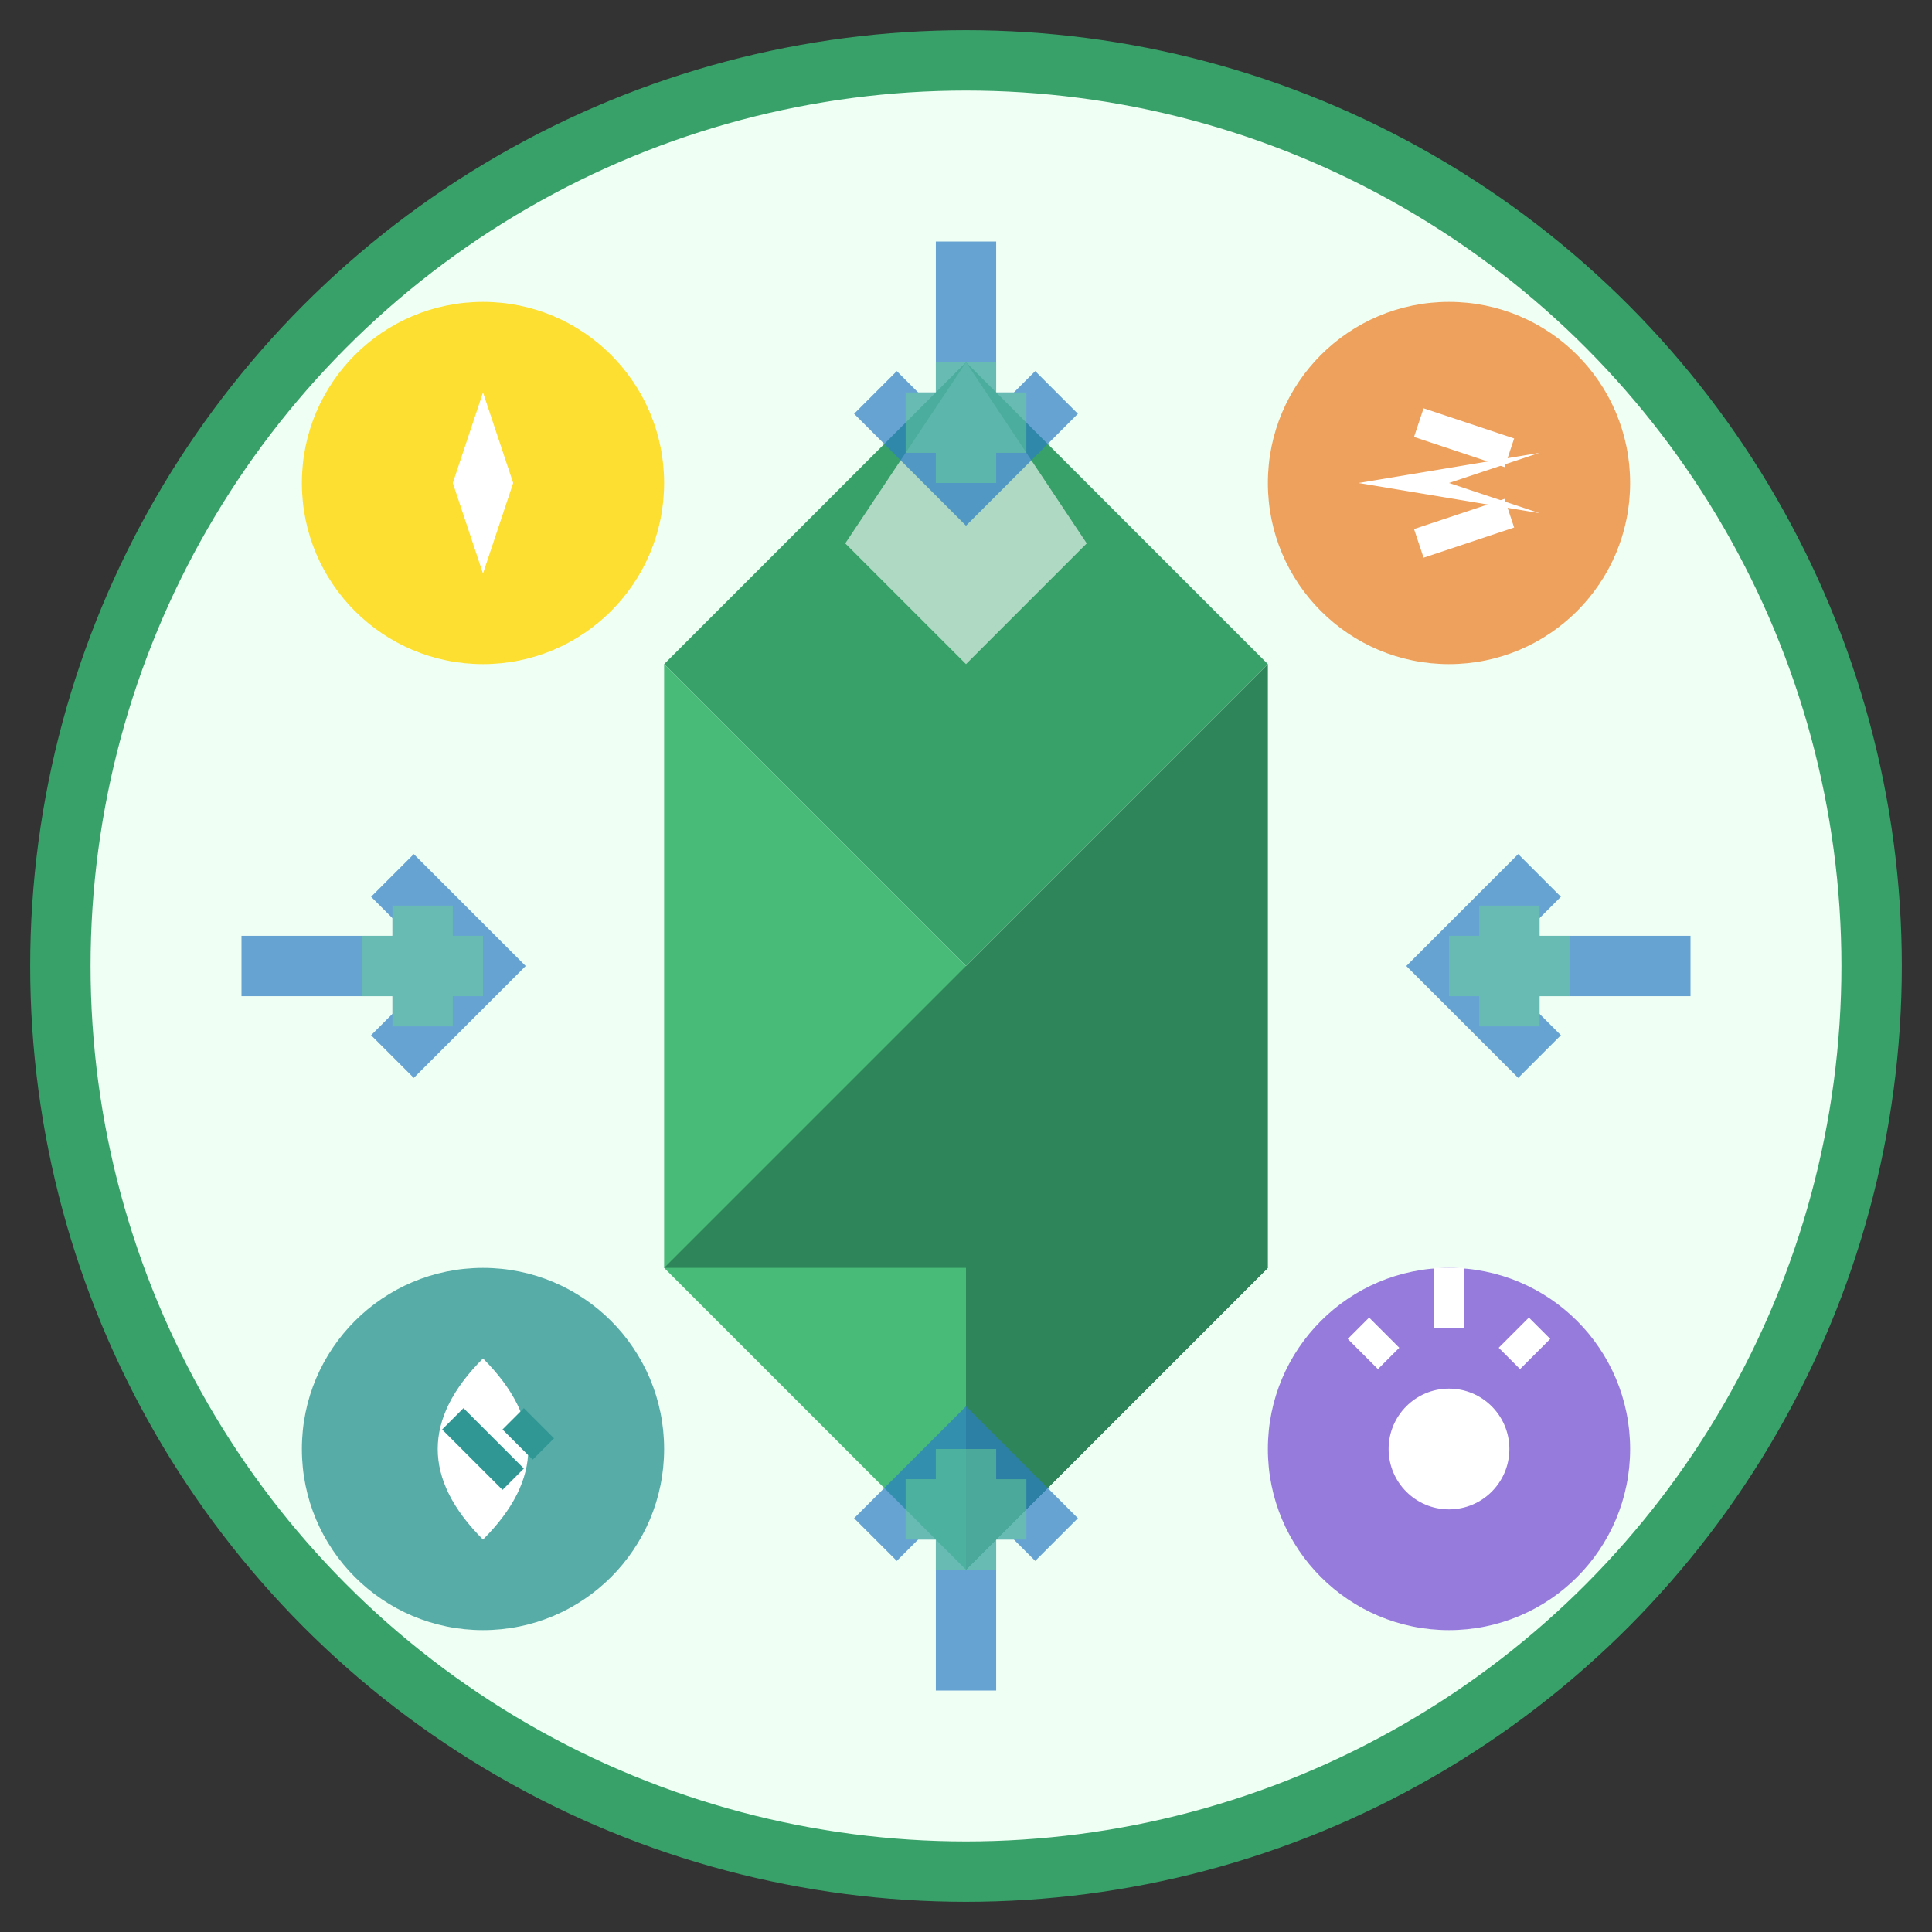
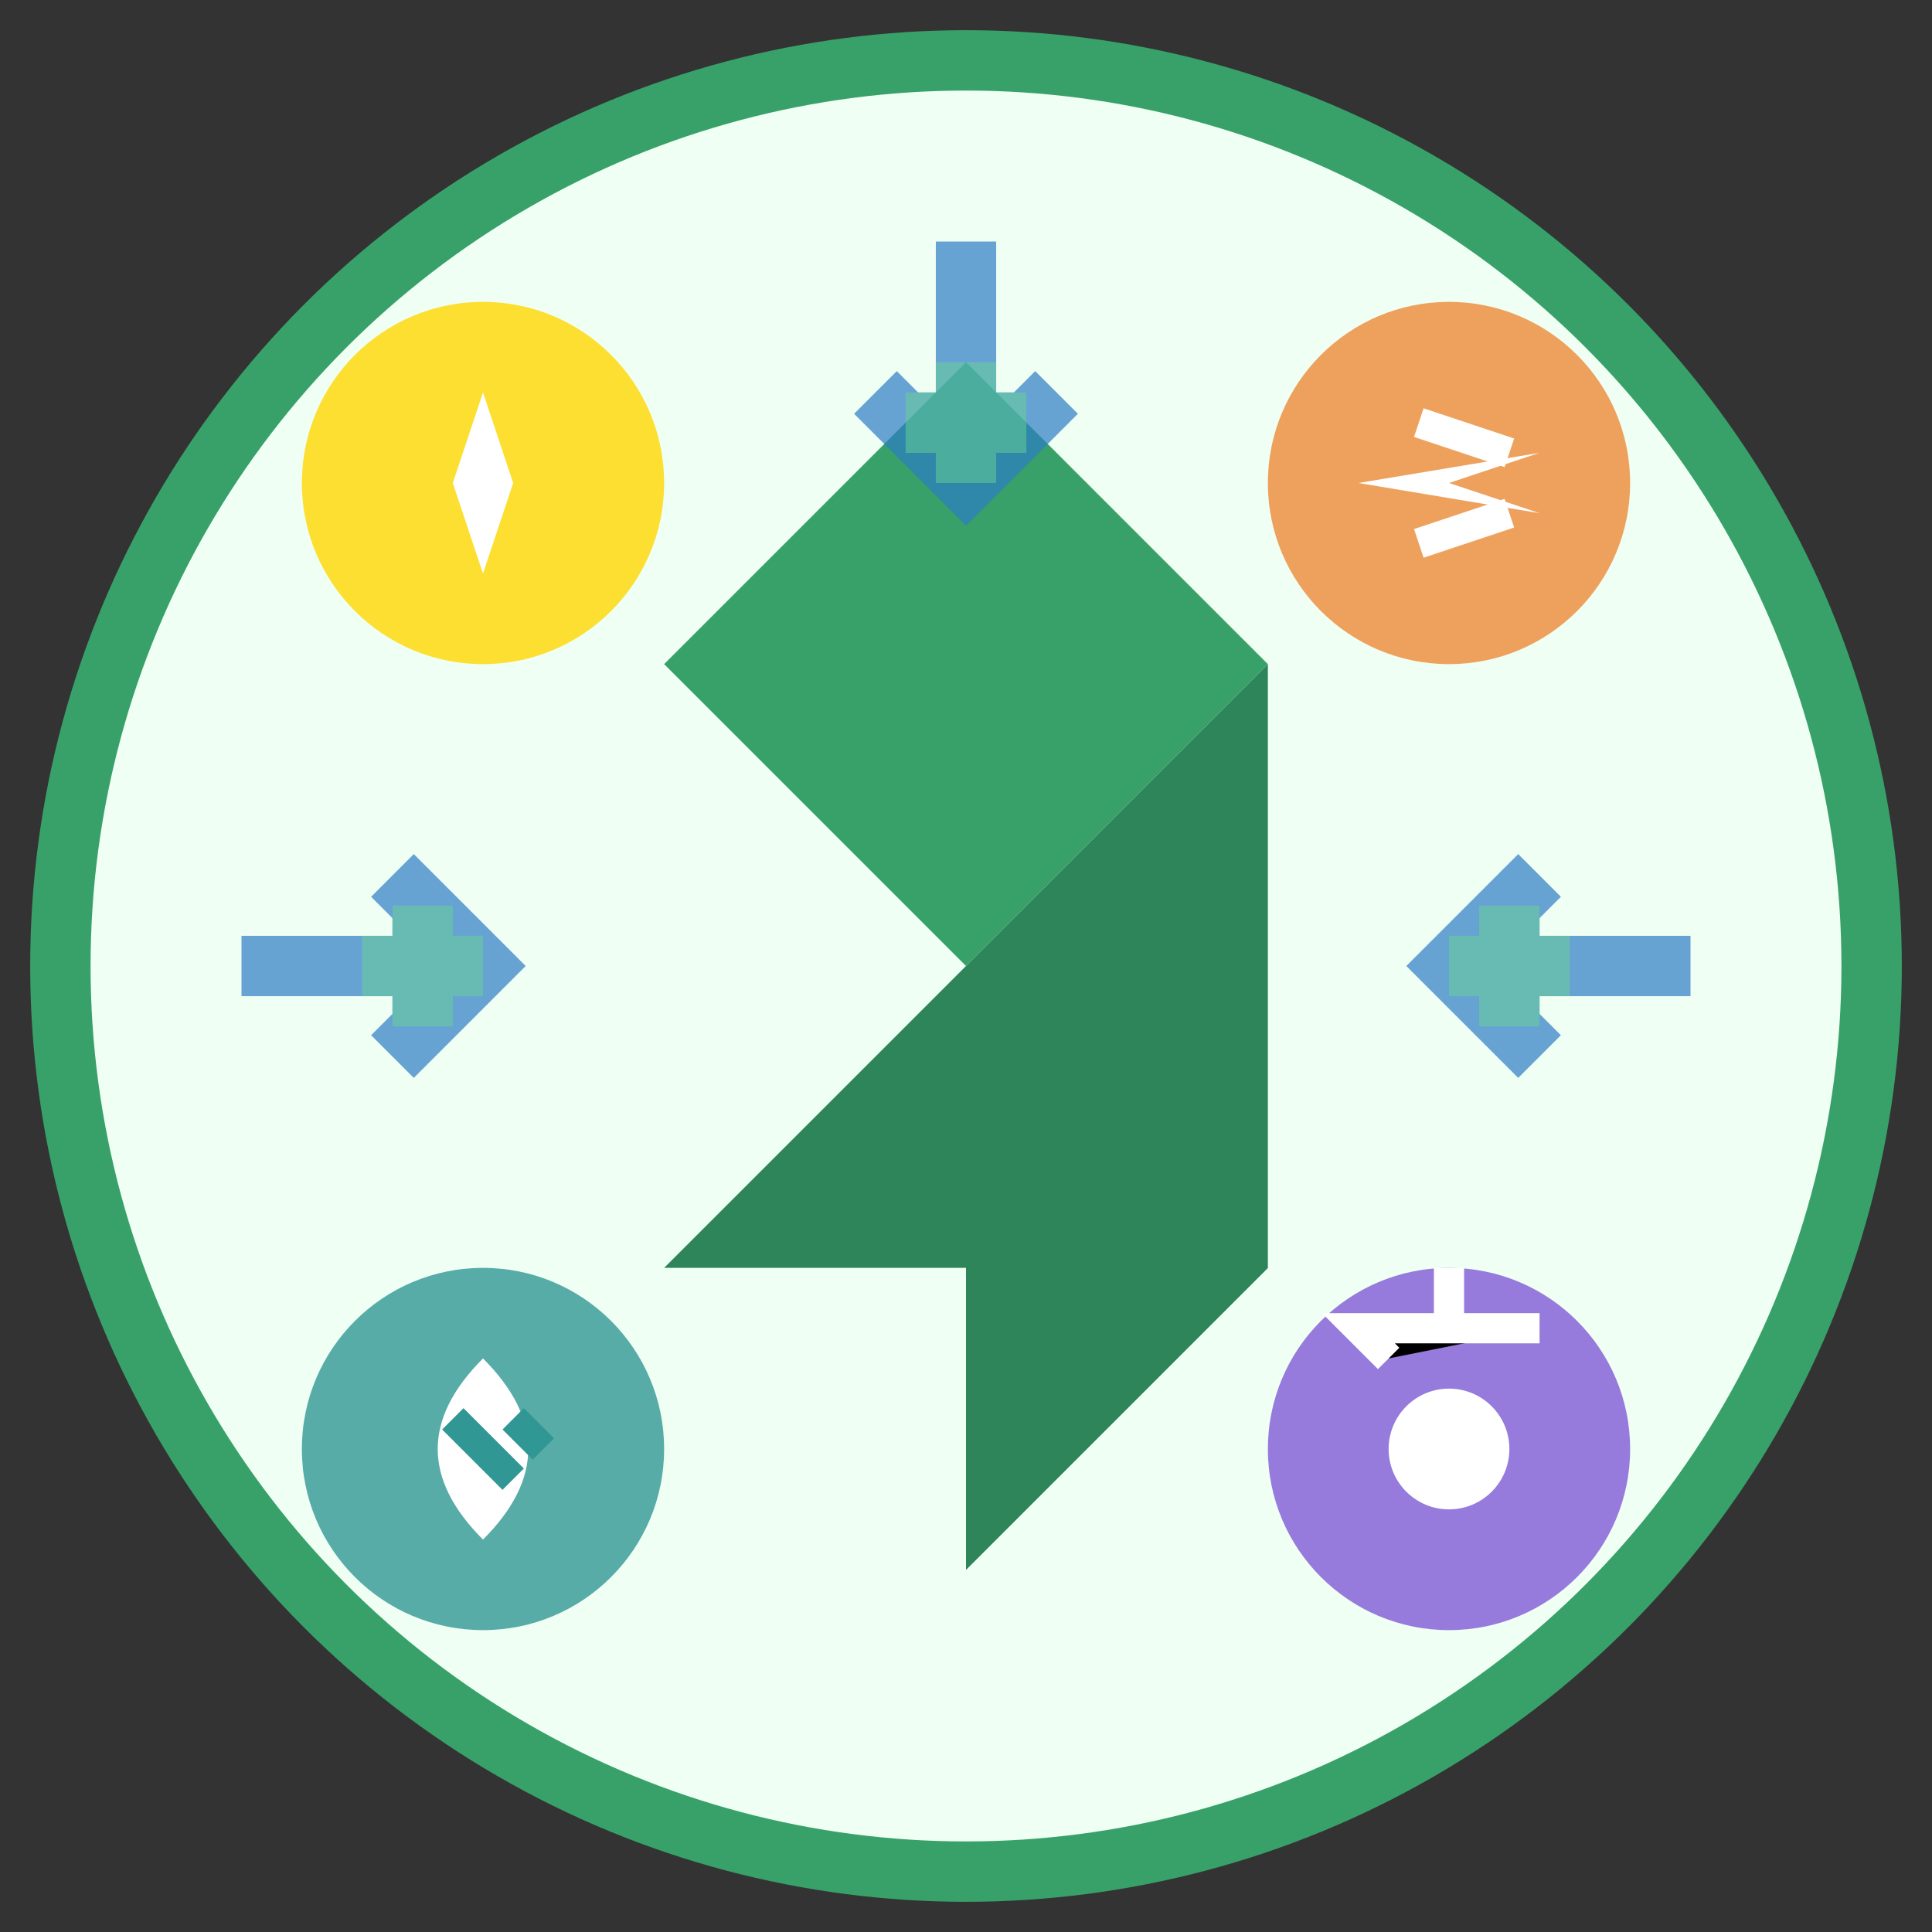
<svg xmlns="http://www.w3.org/2000/svg" viewBox="0 0 64 64" width="64" height="64">
  <rect x="0" y="0" width="64" height="64" fill="#333333" stroke="none" />
  <circle cx="32" cy="32" r="30" fill="#f0fff4" stroke="#38a169" stroke-width="2" />
  <path d="M32 12 L42 22 L32 32 L22 22 Z" fill="#38a169" />
  <path d="M32 32 L42 22 L42 42 L32 52 Z" fill="#2f855a" />
-   <path d="M32 32 L22 22 L22 42 L32 52 Z" fill="#48bb78" />
  <path d="M32 32 L22 42 L42 42 L32 52 Z" fill="#2f855a" />
-   <path d="M28 18 L32 12 L36 18 L32 22 Z" fill="white" opacity="0.6" />
  <g stroke="#2b7cc4" stroke-width="2" fill="#2b7cc4" opacity="0.7">
    <path d="M32 8 L32 16 M29 13 L32 16 L35 13" />
    <path d="M56 32 L48 32 M51 29 L48 32 L51 35" />
-     <path d="M32 56 L32 48 M29 51 L32 48 L35 51" />
    <path d="M8 32 L16 32 M13 29 L16 32 L13 35" />
  </g>
  <g transform="translate(16,16)">
    <circle r="6" fill="#ffd700" opacity="0.8" />
    <path d="M0 -3 L1 0 L4 -2 L1 0 L0 3 L-1 0 L-4 2 L-1 0 Z" fill="white" />
  </g>
  <g transform="translate(48,16)">
    <circle r="6" fill="#ed8936" opacity="0.8" />
    <path d="M-3 0 L3 -1 L0 0 L3 1 Z" fill="white" />
    <path d="M-1 -2 L2 -1" stroke="white" stroke-width="1" />
    <path d="M-1 2 L2 1" stroke="white" stroke-width="1" />
  </g>
  <g transform="translate(48,48)">
    <circle r="6" fill="#805ad5" opacity="0.8" />
    <circle r="2" fill="white" />
-     <path d="M0 -4 L0 -6 M-2 -3 L-3 -4 M2 -3 L3 -4" stroke="white" stroke-width="1" />
+     <path d="M0 -4 L0 -6 M-2 -3 L-3 -4 L3 -4" stroke="white" stroke-width="1" />
  </g>
  <g transform="translate(16,48)">
    <circle r="6" fill="#319795" opacity="0.8" />
    <path d="M0 -3 Q-3 0 0 3 Q3 0 0 -3" fill="white" />
    <path d="M-1 -1 L1 1 M1 -1 L2 0" stroke="#319795" stroke-width="1" />
  </g>
  <g stroke="#68d391" stroke-width="2" opacity="0.5">
    <path d="M12 32 L16 32 M14 30 L14 34" />
    <path d="M48 32 L52 32 M50 30 L50 34" />
    <path d="M32 12 L32 16 M30 14 L34 14" />
-     <path d="M32 48 L32 52 M30 50 L34 50" />
  </g>
</svg>